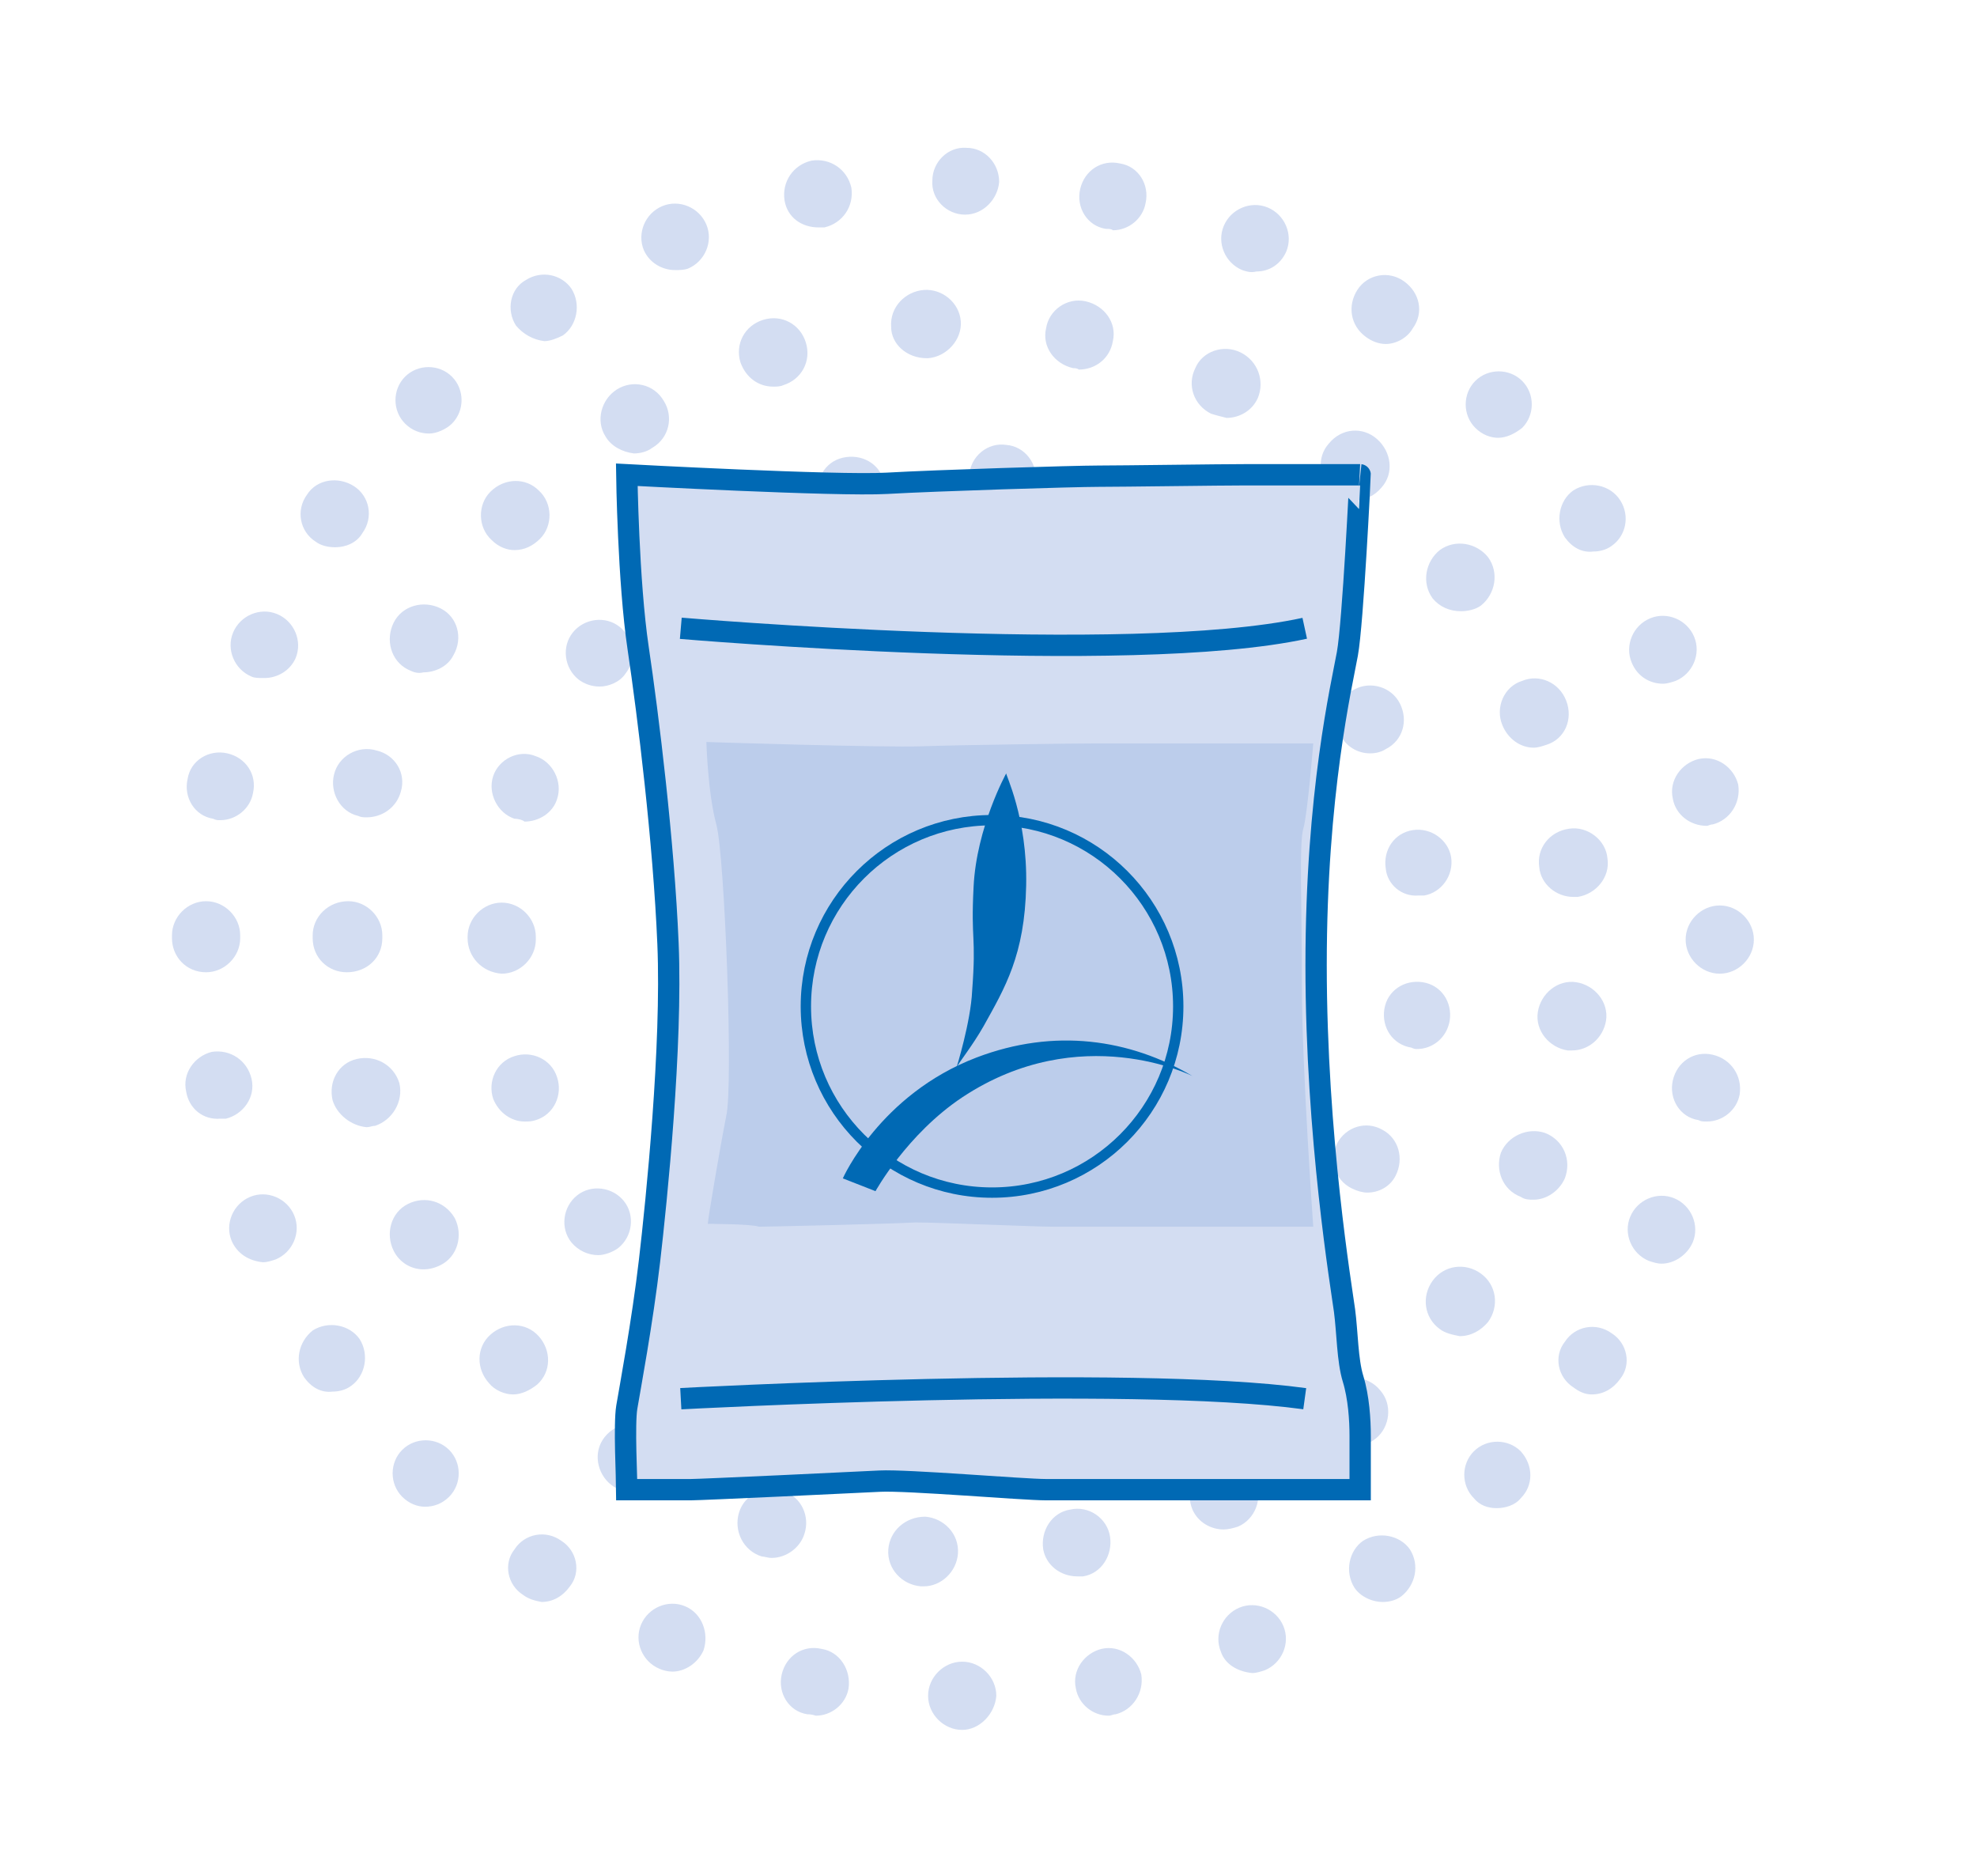
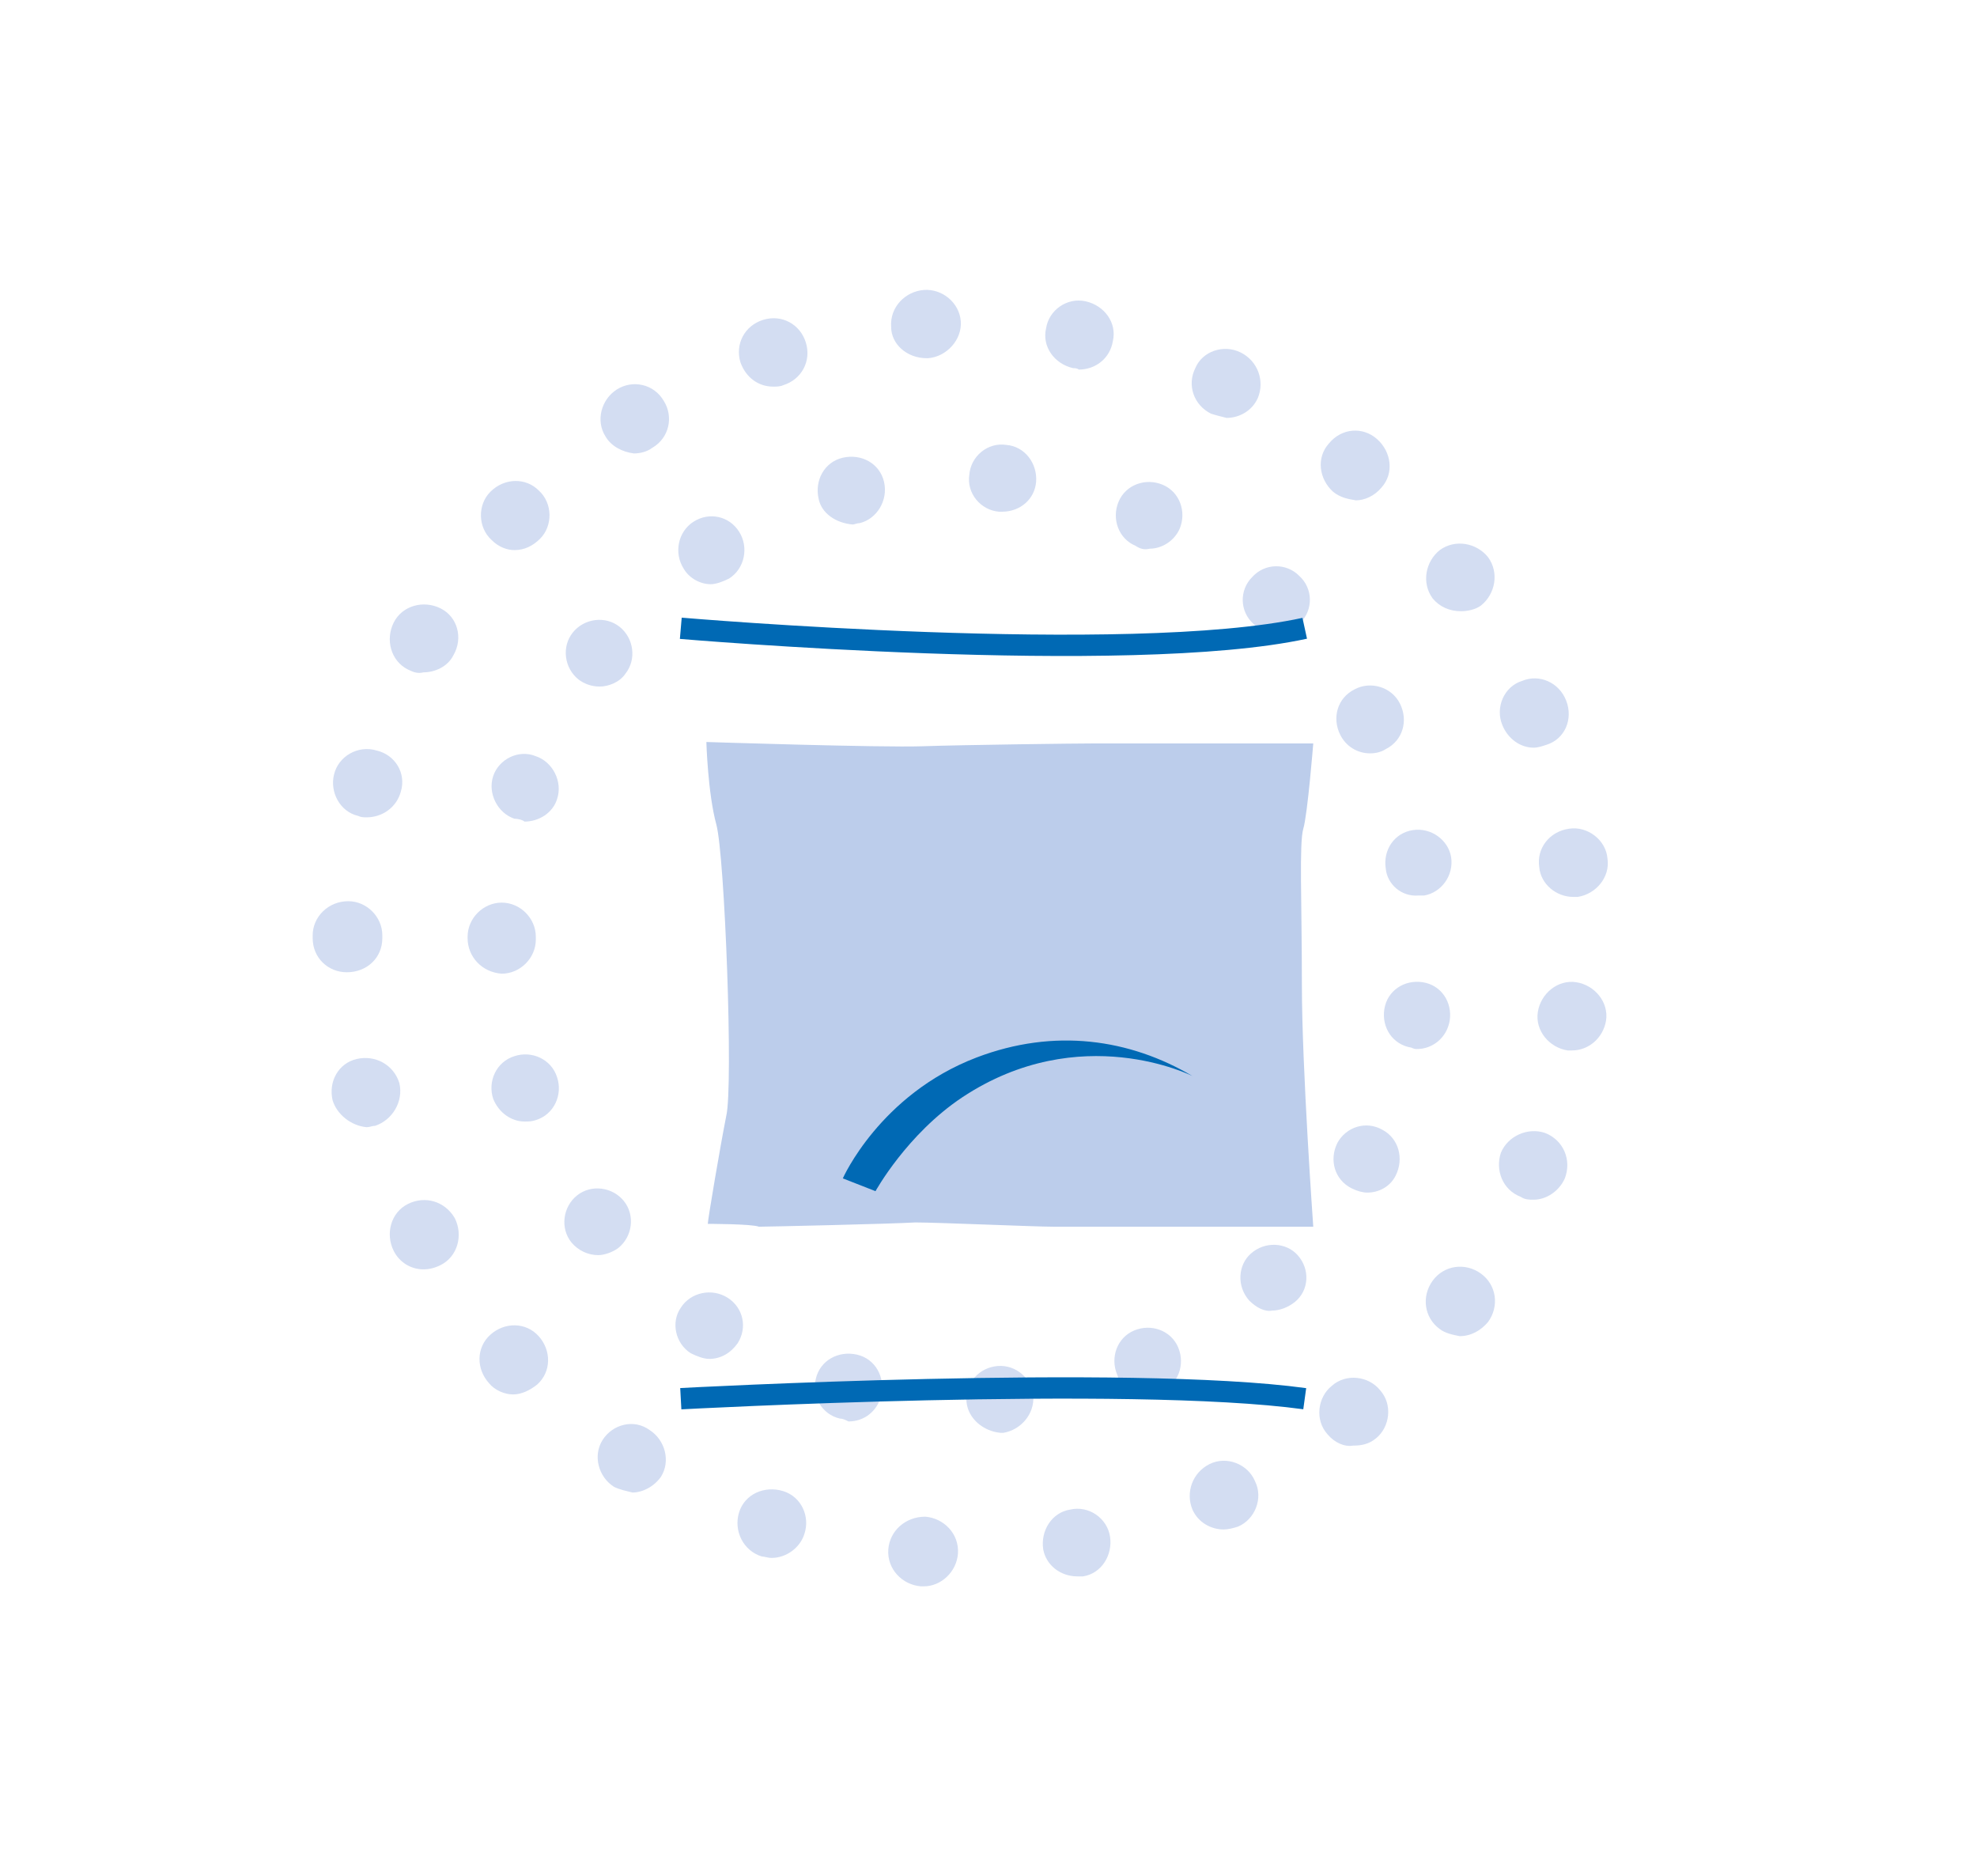
<svg xmlns="http://www.w3.org/2000/svg" version="1.1" id="Calque_1" x="0px" y="0px" viewBox="0 0 139.1 132" style="enable-background:new 0 0 139.1 132;" xml:space="preserve">
  <style type="text/css">
	.st0{fill:#D3DDF2;}
	.st1{fill:#D3DDF2;stroke:#0069B4;stroke-width:1.5;stroke-miterlimit:22.926;}
	.st2{fill:#BCCDEB;}
	.st3{fill:none;stroke:#0069B4;stroke-width:1.5;stroke-miterlimit:22.926;}
	.st4{fill:#0069B4;}
	.st5{fill:none;stroke:#0069B4;stroke-width:0.728;stroke-miterlimit:10;}
</style>
  <path class="st0" d="M68,98.6c-0.1-1.3,0.9-2.4,2.2-2.5l0,0c1.3-0.1,2.4,0.9,2.5,2.1l0,0c0.1,1.3-0.9,2.4-2.1,2.6l0,0  c-0.1,0-0.1,0-0.2,0l0,0C69.2,100.7,68.1,99.8,68,98.6z M59.1,99.8c-1.3-0.3-2-1.6-1.7-2.8l0,0c0.3-1.3,1.6-2,2.9-1.7l0,0  c1.3,0.3,2,1.6,1.7,2.9l0,0c-0.3,1.1-1.2,1.8-2.3,1.8l0,0C59.5,99.9,59.3,99.8,59.1,99.8z M78.6,96.7c-0.5-1.2,0-2.6,1.2-3.1l0,0  l0,0l0,0c1.2-0.5,2.6,0,3.1,1.2l0,0c0.5,1.2,0,2.6-1.2,3.1v0c-0.3,0.1-0.6,0.2-1,0.2l0,0C79.8,98.1,78.9,97.6,78.6,96.7z M48.6,95.2  c-1.1-0.7-1.4-2.2-0.7-3.2l0,0c0.7-1.1,2.2-1.4,3.3-0.7l0,0c1.1,0.7,1.4,2.1,0.7,3.2l0,0c-0.5,0.7-1.2,1.1-2,1.1l0,0  C49.5,95.6,49,95.4,48.6,95.2z M87.9,91.5c-0.9-1-0.8-2.5,0.1-3.3l0,0l0,0l0,0c1-0.9,2.5-0.8,3.3,0.1l0,0c0.9,1,0.8,2.5-0.2,3.3h0  c-0.5,0.4-1.1,0.6-1.6,0.6l0,0C89,92.3,88.4,92,87.9,91.5z M40.2,87.4c-0.8-1-0.6-2.5,0.4-3.3l0,0c1-0.8,2.5-0.6,3.3,0.4l0,0  c0.8,1,0.6,2.5-0.4,3.3l0,0c-0.4,0.3-1,0.5-1.4,0.5l0,0C41.4,88.3,40.7,88,40.2,87.4z M95.1,83.6c-1.2-0.6-1.6-2-1-3.2l0,0  c0.6-1.1,2-1.6,3.2-0.9l0,0c1.1,0.6,1.5,2,0.9,3.2l0,0c-0.4,0.8-1.2,1.2-2,1.2l0,0C95.9,83.9,95.5,83.8,95.1,83.6z M34.7,77.3  c-0.4-1.2,0.2-2.6,1.5-3l0,0c1.2-0.4,2.6,0.2,3,1.5l0,0c0.4,1.2-0.2,2.6-1.5,3l0,0c-0.3,0.1-0.5,0.1-0.8,0.1l0,0  C36,78.9,35.1,78.3,34.7,77.3z M99.3,73.7c-1.3-0.2-2.1-1.4-1.9-2.7l0,0c0.2-1.3,1.4-2.1,2.7-1.9l0,0c1.3,0.2,2.1,1.4,1.9,2.7l0,0  c-0.2,1.2-1.2,2-2.3,2l0,0C99.6,73.8,99.5,73.8,99.3,73.7z M32.9,66C32.9,66,32.9,66,32.9,66L32.9,66c0-0.1,0-0.1,0-0.1l0,0  c0-1.3,1.1-2.4,2.4-2.4l0,0c1.3,0,2.4,1.1,2.4,2.4l0,0c0,0,0,0.1,0,0.1l0,0c0,0,0,0,0,0.1l0,0l0,0l0,0c0,1.3-1.1,2.4-2.4,2.4l0,0  C33.9,68.4,32.9,67.3,32.9,66z M97.5,61.1c-0.2-1.3,0.6-2.5,1.9-2.7l0,0c1.3-0.2,2.5,0.7,2.7,1.9l0,0c0.2,1.3-0.7,2.5-1.9,2.7l0,0  c-0.1,0-0.3,0-0.4,0l0,0C98.6,63.1,97.6,62.2,97.5,61.1z M36.2,57.6c-1.2-0.4-1.9-1.8-1.5-3v0c0.4-1.2,1.8-1.9,3-1.4l0,0  c1.2,0.4,1.9,1.8,1.5,3l0,0l0,0l0,0c-0.3,1-1.3,1.6-2.3,1.6l0,0C36.8,57.7,36.5,57.6,36.2,57.6z M94.3,51.7  C94.3,51.7,94.3,51.7,94.3,51.7L94.3,51.7c-0.6-1.2-0.2-2.6,1-3.2l0,0c1.1-0.6,2.6-0.2,3.2,1l0,0c0.6,1.2,0.2,2.6-1,3.2l0,0  c-0.3,0.2-0.7,0.3-1.1,0.3l0,0C95.5,53,94.7,52.5,94.3,51.7z M40.7,47.8c-1-0.8-1.2-2.3-0.4-3.3l0,0c0.8-1,2.3-1.2,3.3-0.4l0,0  c1,0.8,1.2,2.3,0.4,3.3l0,0c-0.4,0.6-1.2,0.9-1.8,0.9l0,0C41.6,48.3,41.1,48.1,40.7,47.8z M88.2,43.9c-1-0.9-1-2.4-0.1-3.3l0,0  c0.9-1,2.4-1,3.3-0.1v0c1,0.9,1,2.4,0.1,3.3l0,0c-0.4,0.5-1.1,0.8-1.7,0.8l0,0C89.2,44.5,88.6,44.3,88.2,43.9z M48.1,40  c-0.7-1.1-0.4-2.6,0.7-3.3l0,0c1.1-0.7,2.5-0.4,3.2,0.7l0,0c0.7,1.1,0.4,2.6-0.7,3.3l0,0c-0.4,0.2-0.9,0.4-1.3,0.4l0,0  C49.3,41.1,48.5,40.7,48.1,40z M79.9,38.4L79.9,38.4L79.9,38.4c-1.2-0.5-1.7-1.9-1.2-3.1l0,0c0.5-1.2,1.9-1.7,3.1-1.2l0,0  c1.2,0.5,1.7,1.9,1.2,3.1l0,0c-0.4,0.9-1.3,1.4-2.1,1.4l0,0C80.5,38.7,80.2,38.6,79.9,38.4z M57.6,35.1c-0.3-1.3,0.4-2.6,1.7-2.9  l0,0c1.3-0.3,2.6,0.4,2.9,1.7l0,0c0.3,1.3-0.5,2.6-1.7,2.9l0,0l0,0l0,0c-0.2,0-0.4,0.1-0.5,0.1l0,0C58.8,36.8,57.8,36.1,57.6,35.1z   M70.3,36c-1.3-0.1-2.3-1.3-2.1-2.6l0,0c0.1-1.3,1.3-2.3,2.6-2.1l0,0c1.3,0.1,2.2,1.3,2.1,2.6l0,0c-0.1,1.2-1.1,2.1-2.4,2.1l0,0  C70.4,36,70.3,36,70.3,36z" />
  <path class="st0" d="M64.8,111.6c-1.3-0.1-2.4-1.2-2.3-2.6l0,0c0.1-1.3,1.2-2.3,2.6-2.3l0,0c1.3,0.1,2.4,1.2,2.3,2.6l0,0  c-0.1,1.3-1.2,2.3-2.4,2.3l0,0C64.9,111.6,64.9,111.6,64.8,111.6z M73.4,109c-0.2-1.3,0.6-2.6,1.9-2.8l0,0c0,0,0,0,0,0l0,0  c1.3-0.3,2.6,0.6,2.8,1.9l0,0c0.2,1.3-0.6,2.6-1.9,2.8l0,0c-0.1,0-0.3,0-0.4,0l0,0C74.6,110.9,73.6,110.1,73.4,109z M53.6,109.5  L53.6,109.5c-1.3-0.4-2-1.8-1.6-3.1l0,0c0.4-1.3,1.8-1.9,3.1-1.5l0,0c1.3,0.4,1.9,1.8,1.5,3l0,0c-0.3,1-1.3,1.7-2.3,1.7l0,0  C54,109.6,53.8,109.5,53.6,109.5z M83.9,106.2c-0.5-1.2,0-2.6,1.2-3.2l0,0c0,0,0,0,0,0l0,0c1.2-0.6,2.7,0,3.2,1.2l0,0  c0.6,1.2,0,2.7-1.2,3.2l0,0c-0.3,0.1-0.7,0.2-1,0.2l0,0C85.2,107.6,84.3,107.1,83.9,106.2z M43.2,104.6c-1.1-0.7-1.5-2.2-0.8-3.3  l0,0c0.7-1.1,2.2-1.5,3.3-0.7l0,0c1.1,0.7,1.5,2.2,0.8,3.3l0,0c-0.5,0.7-1.3,1.1-2,1.1l0,0C44.1,104.9,43.6,104.8,43.2,104.6z   M93.4,100.9c-0.9-1-0.7-2.6,0.3-3.4l0,0c1-0.9,2.6-0.7,3.4,0.3l0,0c0.9,1,0.7,2.6-0.3,3.4l0,0c-0.5,0.4-1,0.5-1.6,0.5l0,0  C94.6,101.8,93.9,101.5,93.4,100.9z M34.4,97.3c-0.9-1-0.9-2.5,0.1-3.4l0,0c1-0.9,2.5-0.9,3.4,0.1l0,0c0.9,1,0.9,2.5-0.1,3.4l0,0  c-0.5,0.4-1.1,0.7-1.7,0.7l0,0C35.5,98.1,34.8,97.8,34.4,97.3z M101.3,93.5c-1.1-0.8-1.3-2.3-0.5-3.4l0,0c0.8-1.1,2.3-1.3,3.4-0.5  l0,0c1.1,0.8,1.3,2.3,0.5,3.4l0,0c-0.5,0.6-1.2,1-2,1l0,0C102.2,93.9,101.7,93.8,101.3,93.5z M27.7,88c-0.6-1.2-0.2-2.7,1-3.3l0,0  c1.2-0.6,2.6-0.2,3.3,1l0,0c0.6,1.2,0.2,2.7-1,3.3l0,0c-0.4,0.2-0.8,0.3-1.2,0.3l0,0C28.9,89.3,28.1,88.8,27.7,88z M107,84.2  c-1.3-0.5-1.8-1.9-1.4-3.1l0,0c0.5-1.2,1.9-1.8,3.1-1.4l0,0c1.3,0.5,1.9,1.9,1.4,3.2l0,0c-0.4,0.9-1.3,1.5-2.2,1.5l0,0  C107.6,84.4,107.3,84.4,107,84.2z M23.4,77.4c-0.3-1.3,0.4-2.6,1.7-2.9l0,0c1.3-0.3,2.6,0.4,3,1.7l0,0c0.3,1.3-0.5,2.6-1.7,3l0,0  c-0.2,0-0.4,0.1-0.6,0.1l0,0C24.7,79.2,23.7,78.4,23.4,77.4z M110.3,73.9c-1.3-0.2-2.3-1.4-2.1-2.7l0,0c0.2-1.3,1.4-2.3,2.7-2.1l0,0  c1.3,0.2,2.3,1.4,2.1,2.7l0,0c-0.2,1.2-1.2,2.1-2.4,2.1l0,0C110.6,73.9,110.4,73.9,110.3,73.9z M22,66C22,66,22,66,22,66L22,66  c0-0.1,0-0.1,0-0.2l0,0c0-1.3,1.1-2.4,2.5-2.4l0,0c1.3,0,2.4,1.1,2.4,2.4l0,0c0,0,0,0,0,0.1l0,0c0,0,0,0,0,0.1l0,0  c0,1.4-1.1,2.4-2.5,2.4l0,0C23.1,68.4,22,67.4,22,66z M108.3,61c-0.2-1.3,0.7-2.5,2.1-2.7l0,0c1.3-0.2,2.6,0.8,2.7,2.1l0,0  c0.2,1.3-0.8,2.5-2.1,2.7l0,0c-0.1,0-0.2,0-0.3,0l0,0C109.5,63.1,108.4,62.2,108.3,61z M25.2,57.4c-1.3-0.3-2-1.7-1.7-2.9l0,0  c0.3-1.3,1.7-2.1,3-1.7l0,0c1.3,0.3,2.1,1.6,1.7,2.9l0,0l0,0l0,0c-0.3,1.1-1.3,1.8-2.4,1.8l0,0C25.6,57.5,25.4,57.5,25.2,57.4z   M105.7,51c-0.5-1.2,0.1-2.7,1.4-3.1l0,0c1.2-0.5,2.6,0.1,3.1,1.4l0,0c0.5,1.3-0.1,2.7-1.4,3.1l0,0c-0.3,0.1-0.6,0.2-0.9,0.2l0,0  C107,52.6,106.1,52,105.7,51z M28.7,47.1c-1.2-0.6-1.6-2.1-1-3.3l0,0c0.6-1.2,2.1-1.6,3.3-1l0,0c1.2,0.6,1.6,2.1,0.9,3.3l0,0  c-0.4,0.8-1.3,1.2-2.1,1.2l0,0C29.4,47.4,29.1,47.3,28.7,47.1z M100.8,42.1L100.8,42.1L100.8,42.1c-0.8-1.1-0.5-2.6,0.5-3.4l0,0  c1.1-0.8,2.6-0.5,3.4,0.5l0,0c0.8,1.1,0.5,2.6-0.5,3.4l0,0c-0.4,0.3-1,0.4-1.4,0.4l0,0C102,43,101.3,42.7,100.8,42.1z M34.6,38  c-1-0.9-1-2.5-0.1-3.4l0,0c1-1,2.5-1,3.4-0.1l0,0c1,0.9,1,2.5,0.1,3.4l0,0c-0.5,0.5-1.1,0.8-1.8,0.8l0,0  C35.7,38.7,35.1,38.5,34.6,38z M93.8,34.6c-1-0.9-1.2-2.4-0.3-3.4l0,0c0.9-1.1,2.4-1.2,3.4-0.3l0,0c1,0.9,1.2,2.4,0.3,3.4l0,0  c-0.5,0.6-1.2,0.9-1.8,0.9l0,0C94.8,35.1,94.3,35,93.8,34.6z M42.6,30.7c-0.7-1.1-0.3-2.6,0.8-3.3l0,0c1.1-0.7,2.6-0.4,3.3,0.8l0,0  c0.7,1.1,0.4,2.6-0.8,3.3l0,0c0,0,0,0,0,0l0,0c-0.4,0.3-0.9,0.4-1.3,0.4l0,0C43.8,31.8,43,31.4,42.6,30.7z M85.2,29.1  c-1.2-0.6-1.7-2-1.1-3.2l0,0c0.5-1.2,2-1.7,3.2-1.1l0,0c1.2,0.6,1.7,2,1.2,3.2l0,0c-0.4,0.9-1.3,1.4-2.2,1.4l0,0  C85.9,29.3,85.5,29.2,85.2,29.1z M52.1,25.5c-0.4-1.3,0.3-2.6,1.6-3l0,0c1.3-0.4,2.6,0.3,3,1.6l0,0c0.4,1.3-0.3,2.6-1.6,3l0,0  c-0.2,0.1-0.5,0.1-0.7,0.1l0,0C53.4,27.2,52.5,26.6,52.1,25.5z M75.5,25.9c-1.3-0.3-2.2-1.5-1.9-2.8l0,0c0.2-1.3,1.5-2.2,2.8-1.9  l0,0c1.3,0.3,2.2,1.5,1.9,2.8l0,0c-0.2,1.2-1.2,2-2.4,2l0,0C75.8,25.9,75.6,25.9,75.5,25.9z M62.7,23c-0.1-1.4,1-2.5,2.3-2.6l0,0  c1.3-0.1,2.5,0.9,2.6,2.2l0,0c0.1,1.3-1,2.5-2.3,2.6l0,0c0,0-0.1,0-0.1,0l0,0C63.8,25.2,62.7,24.2,62.7,23z" />
-   <path class="st0" d="M67.7,121.7c-1.3,0-2.4-1.1-2.4-2.4l0,0c0-1.3,1.1-2.4,2.4-2.4l0,0c1.3,0,2.4,1.1,2.4,2.4l0,0  C70,120.6,68.9,121.7,67.7,121.7L67.7,121.7L67.7,121.7z M75.7,118.8c-0.3-1.3,0.6-2.5,1.8-2.8l0,0c1.3-0.3,2.5,0.6,2.8,1.8l0,0  c0.2,1.3-0.6,2.5-1.8,2.8l0,0c-0.2,0-0.3,0.1-0.5,0.1l0,0C76.9,120.7,75.9,119.9,75.7,118.8z M56.8,120.6c-1.3-0.2-2.1-1.5-1.8-2.8  l0,0c0.3-1.3,1.5-2.1,2.8-1.8l0,0c0,0,0,0,0,0l0,0c1.3,0.2,2.1,1.5,1.9,2.8l0,0c-0.2,1.1-1.2,1.9-2.3,1.9l0,0  C57.1,120.6,56.9,120.6,56.8,120.6z M85.9,116.2c-0.5-1.2,0.1-2.6,1.3-3.1l0,0c1.2-0.5,2.6,0.1,3.1,1.3l0,0c0.5,1.2-0.1,2.6-1.3,3.1  l0,0c-0.3,0.1-0.6,0.2-0.9,0.2l0,0C87.1,117.6,86.2,117.1,85.9,116.2z M46.4,117.4c-1.2-0.5-1.8-1.9-1.3-3.1l0,0  c0.5-1.2,1.9-1.8,3.1-1.3l0,0l0,0l0,0c1.2,0.5,1.7,1.9,1.3,3.1l0,0c-0.4,0.9-1.3,1.5-2.2,1.5l0,0C47,117.6,46.6,117.5,46.4,117.4z   M95.3,111.7c-0.7-1.1-0.4-2.6,0.6-3.3l0,0c1.1-0.7,2.6-0.4,3.3,0.6l0,0c0.7,1.1,0.4,2.5-0.6,3.3v0c-0.4,0.3-0.9,0.4-1.3,0.4l0,0  C96.5,112.7,95.7,112.3,95.3,111.7z M36.8,112.2L36.8,112.2c-1.1-0.7-1.4-2.2-0.6-3.2l0,0c0.7-1.1,2.2-1.4,3.3-0.6l0,0  c1.1,0.7,1.4,2.2,0.6,3.2l0,0c-0.5,0.7-1.2,1.1-2,1.1l0,0C37.6,112.6,37.2,112.5,36.8,112.2z M103.7,105.4c-0.9-0.9-0.9-2.4,0-3.3  l0,0c0.9-0.9,2.4-0.9,3.3,0l0,0c0.9,1,0.9,2.4,0,3.3l0,0c-0.4,0.5-1.1,0.7-1.7,0.7l0,0C104.7,106.1,104.1,105.9,103.7,105.4z   M28.3,105.3L28.3,105.3c-0.9-0.9-0.9-2.4,0-3.3l0,0c0.9-0.9,2.4-0.9,3.3,0l0,0l0,0l0,0c0.9,0.9,0.9,2.4,0,3.3l0,0  c-0.5,0.5-1.1,0.7-1.7,0.7l0,0C29.4,106,28.8,105.8,28.3,105.3z M110.7,97.6c-1.1-0.7-1.4-2.2-0.6-3.2l0,0c0.7-1.1,2.2-1.4,3.3-0.6  l0,0c1.1,0.7,1.4,2.2,0.6,3.2l0,0c-0.5,0.7-1.2,1.1-2,1.1l0,0C111.5,98.1,111.1,97.9,110.7,97.6z M21.4,96.9  c-0.7-1.1-0.4-2.5,0.6-3.3l0,0c1.1-0.7,2.6-0.4,3.3,0.6l0,0c0.7,1.1,0.4,2.6-0.6,3.3l0,0c-0.4,0.3-0.9,0.4-1.3,0.4l0,0  C22.6,98,21.9,97.6,21.4,96.9z M116,88.7c-1.2-0.5-1.8-1.9-1.3-3.1l0,0l0,0l0,0c0.5-1.2,1.9-1.8,3.1-1.3l0,0  c1.2,0.5,1.8,1.9,1.3,3.1l0,0c-0.4,0.9-1.3,1.5-2.2,1.5l0,0C116.6,88.9,116.3,88.8,116,88.7z M16.3,87.3c-0.5-1.2,0.1-2.6,1.3-3.1  l0,0c1.2-0.5,2.6,0.1,3.1,1.3l0,0c0.5,1.2-0.1,2.6-1.3,3.1l0,0c-0.3,0.1-0.6,0.2-0.9,0.2l0,0C17.5,88.7,16.7,88.2,16.3,87.3z   M119.5,78.8c-1.3-0.2-2.1-1.5-1.8-2.8l0,0l0,0l0,0c0.3-1.3,1.5-2.1,2.8-1.8l0,0c1.3,0.3,2.1,1.5,1.9,2.8l0,0  c-0.2,1.1-1.2,1.9-2.3,1.9l0,0C119.8,78.9,119.7,78.9,119.5,78.8z M13.1,76.8c-0.3-1.3,0.6-2.5,1.8-2.8l0,0c1.3-0.2,2.5,0.6,2.8,1.9  l0,0c0.3,1.3-0.6,2.5-1.8,2.8l0,0c-0.1,0-0.3,0-0.4,0l0,0C14.3,78.8,13.3,78,13.1,76.8z M118.6,66.1c0-1.3,1.1-2.4,2.4-2.4l0,0  c1.3,0,2.4,1.1,2.4,2.4l0,0c0,1.3-1.1,2.4-2.4,2.4l0,0C119.7,68.5,118.6,67.4,118.6,66.1z M12.1,66c0,0,0-0.1,0-0.1l0,0  c0,0,0-0.1,0-0.1l0,0c0-1.3,1.1-2.4,2.4-2.4l0,0c1.3,0,2.4,1.1,2.4,2.4l0,0c0,0,0,0.1,0,0.1l0,0c0,0.1,0,0.1,0,0.1l0,0l0,0l0,0  c0,1.3-1.1,2.4-2.4,2.4l0,0C13.1,68.4,12.1,67.3,12.1,66z M117.7,56.2L117.7,56.2L117.7,56.2c-0.3-1.3,0.6-2.5,1.8-2.8l0,0  c1.3-0.3,2.5,0.6,2.8,1.8l0,0c0.2,1.3-0.6,2.5-1.8,2.8l0,0c-0.2,0-0.3,0.1-0.4,0.1l0,0C118.9,58.1,117.9,57.3,117.7,56.2z M15,57.6  c-1.3-0.2-2.1-1.5-1.8-2.8l0,0c0.2-1.3,1.5-2.1,2.8-1.8l0,0c1.3,0.3,2.1,1.5,1.8,2.8l0,0c-0.2,1.1-1.2,1.9-2.3,1.9l0,0  C15.3,57.7,15.2,57.7,15,57.6z M114.8,46.6c-0.5-1.2,0.1-2.6,1.3-3.1l0,0c1.2-0.5,2.6,0.1,3.1,1.3l0,0c0.5,1.2-0.1,2.6-1.3,3.1l0,0  c-0.3,0.1-0.6,0.2-0.9,0.2l0,0C116.1,48.1,115.2,47.6,114.8,46.6z M17.7,47.6c-1.2-0.5-1.8-1.9-1.3-3.1l0,0c0.5-1.2,1.9-1.8,3.1-1.3  l0,0c1.2,0.5,1.8,1.9,1.3,3.1l0,0c-0.4,0.9-1.3,1.4-2.2,1.4l0,0C18.2,47.7,17.9,47.7,17.7,47.6z M110.1,37.8  c-0.7-1.1-0.4-2.6,0.6-3.3l0,0c1.1-0.7,2.6-0.4,3.3,0.7l0,0c0.7,1.1,0.4,2.5-0.6,3.2l0,0c-0.4,0.3-0.9,0.4-1.3,0.4l0,0  C111.3,38.9,110.6,38.5,110.1,37.8z M22.2,38.1c-1.1-0.7-1.4-2.2-0.6-3.3l0,0c0.7-1.1,2.2-1.3,3.3-0.6l0,0c1.1,0.7,1.4,2.2,0.6,3.3  l0,0c-0.4,0.7-1.2,1-1.9,1l0,0C23.1,38.5,22.6,38.4,22.2,38.1z M103.8,30.1c-0.9-0.9-0.9-2.4,0-3.3l0,0c0.9-0.9,2.4-0.9,3.3,0l0,0  c0.9,0.9,0.9,2.4,0,3.3l0,0c-0.5,0.4-1.1,0.7-1.7,0.7l0,0C104.9,30.8,104.3,30.6,103.8,30.1z M28.5,29.8c-0.9-0.9-0.9-2.4,0-3.3l0,0  c0.9-0.9,2.4-0.9,3.3,0l0,0c0.9,0.9,0.9,2.4,0,3.3l0,0c-0.4,0.4-1.1,0.7-1.6,0.7l0,0C29.6,30.5,29,30.3,28.5,29.8z M96.1,23.7  L96.1,23.7L96.1,23.7c-1.1-0.8-1.3-2.2-0.6-3.3l0,0c0.7-1.1,2.2-1.4,3.3-0.6l0,0c1.1,0.8,1.4,2.2,0.6,3.3l0,0  c-0.4,0.7-1.2,1.1-1.9,1.1l0,0C97,24.2,96.5,24,96.1,23.7z M36.3,22.9c-0.7-1.1-0.4-2.6,0.7-3.2l0,0c1.1-0.7,2.5-0.4,3.2,0.6l0,0  c0.7,1.1,0.4,2.6-0.6,3.3l0,0c-0.4,0.2-0.9,0.4-1.3,0.4l0,0C37.5,23.9,36.8,23.5,36.3,22.9z M87.4,19c-1.2-0.5-1.8-1.9-1.3-3.1l0,0  c0.5-1.2,1.9-1.8,3.1-1.3l0,0c1.2,0.5,1.8,1.9,1.3,3.1l0,0c-0.4,0.9-1.2,1.4-2.1,1.4l0,0C88,19.2,87.7,19.1,87.4,19z M45.3,17.6  c-0.5-1.2,0.1-2.6,1.3-3.1l0,0c1.2-0.5,2.6,0.1,3.1,1.3l0,0c0.5,1.2-0.1,2.6-1.3,3.1l0,0C48.1,19,47.8,19,47.5,19l0,0  C46.6,19,45.7,18.5,45.3,17.6z M77.8,16.1c-1.3-0.2-2.1-1.5-1.8-2.8l0,0c0.3-1.3,1.5-2.1,2.8-1.8l0,0c1.3,0.2,2.1,1.5,1.8,2.8l0,0  c-0.2,1.1-1.2,1.9-2.3,1.9l0,0C78.2,16.1,78,16.1,77.8,16.1z M55.2,14.1c-0.2-1.3,0.6-2.5,1.9-2.8l0,0c1.3-0.2,2.5,0.6,2.8,1.9l0,0  c0.2,1.3-0.6,2.5-1.9,2.8l0,0c-0.2,0-0.3,0-0.4,0l0,0C56.4,16,55.4,15.3,55.2,14.1z M67.9,15.1L67.9,15.1L67.9,15.1  c-1.3,0-2.4-1.1-2.3-2.4l0,0c0-1.3,1.1-2.4,2.4-2.3l0,0c1.3,0,2.3,1.1,2.3,2.4l0,0C70.2,14,69.2,15.1,67.9,15.1L67.9,15.1L67.9,15.1  z" />
-   <path class="st1" d="M44.1,104.8c0-0.7-0.2-4.6,0-5.8s1.1-6,1.6-10.3c0.5-4.3,1.6-15.1,1.3-22.3s-1.4-16.1-2.1-20.8  s-0.8-12.2-0.8-12.2s14.8,0.8,18.3,0.6s13.2-0.5,14.9-0.5c1.7,0,8.5-0.1,10.4-0.1c1.8,0,8,0,8,0S95.2,43.8,94.8,46  s-2.2,9.8-2.2,21.9s1.8,22.8,2,24.3c0.2,1.5,0.2,3.5,0.6,4.8s0.5,2.9,0.5,4s0,3.8,0,3.8s-20.5,0-22.1,0c-1.6,0-9.8-0.7-11.7-0.6  s-12.6,0.6-13.3,0.6S44.1,104.8,44.1,104.8z" />
  <path class="st2" d="M49.8,86.1c0-0.3,0.9-5.6,1.3-7.6c0.5-2.1-0.1-18.3-0.7-20.5c-0.6-2.2-0.7-5.8-0.7-5.8s12.3,0.4,15.2,0.3  c2.9-0.1,10.9-0.2,12.3-0.2c1.4,0,7.1,0,8.6,0s6.6,0,6.6,0s-0.4,5-0.7,6s-0.1,5.2-0.1,11s0.8,17,0.8,17s-17,0-18.3,0  s-8.1-0.3-9.7-0.3c-1.6,0.1-10.4,0.3-11,0.3C52.9,86.1,49.8,86.1,49.8,86.1z" />
  <path class="st3" d="M47.9,44.2c0,0,31.5,2.7,43.9,0" />
  <path class="st3" d="M47.9,98.4c0,0,31.5-1.7,43.9,0" />
  <path class="st4" d="M61.6,83.8l-2.3-0.9c0,0,2.6-5.9,9.4-8.5c5.5-2.1,10.8-1.3,15.2,1.3c0,0-7.9-4-16.2,1.5  C63.8,79.8,61.6,83.8,61.6,83.8" />
-   <path class="st4" d="M67.3,75.1c0.2-0.4,1.1-1.5,1.9-2.9c1.5-2.7,2.9-5,3-9.9c0.1-4.8-1.5-7.9-1.4-7.9c0,0-2.1,3.8-2.3,8  c-0.2,3.9,0.2,3.3-0.1,7.3C68.3,71.9,67.3,75.1,67.3,75.1" />
-   <circle class="st5" cx="69.8" cy="70.8" r="13.1" />
</svg>